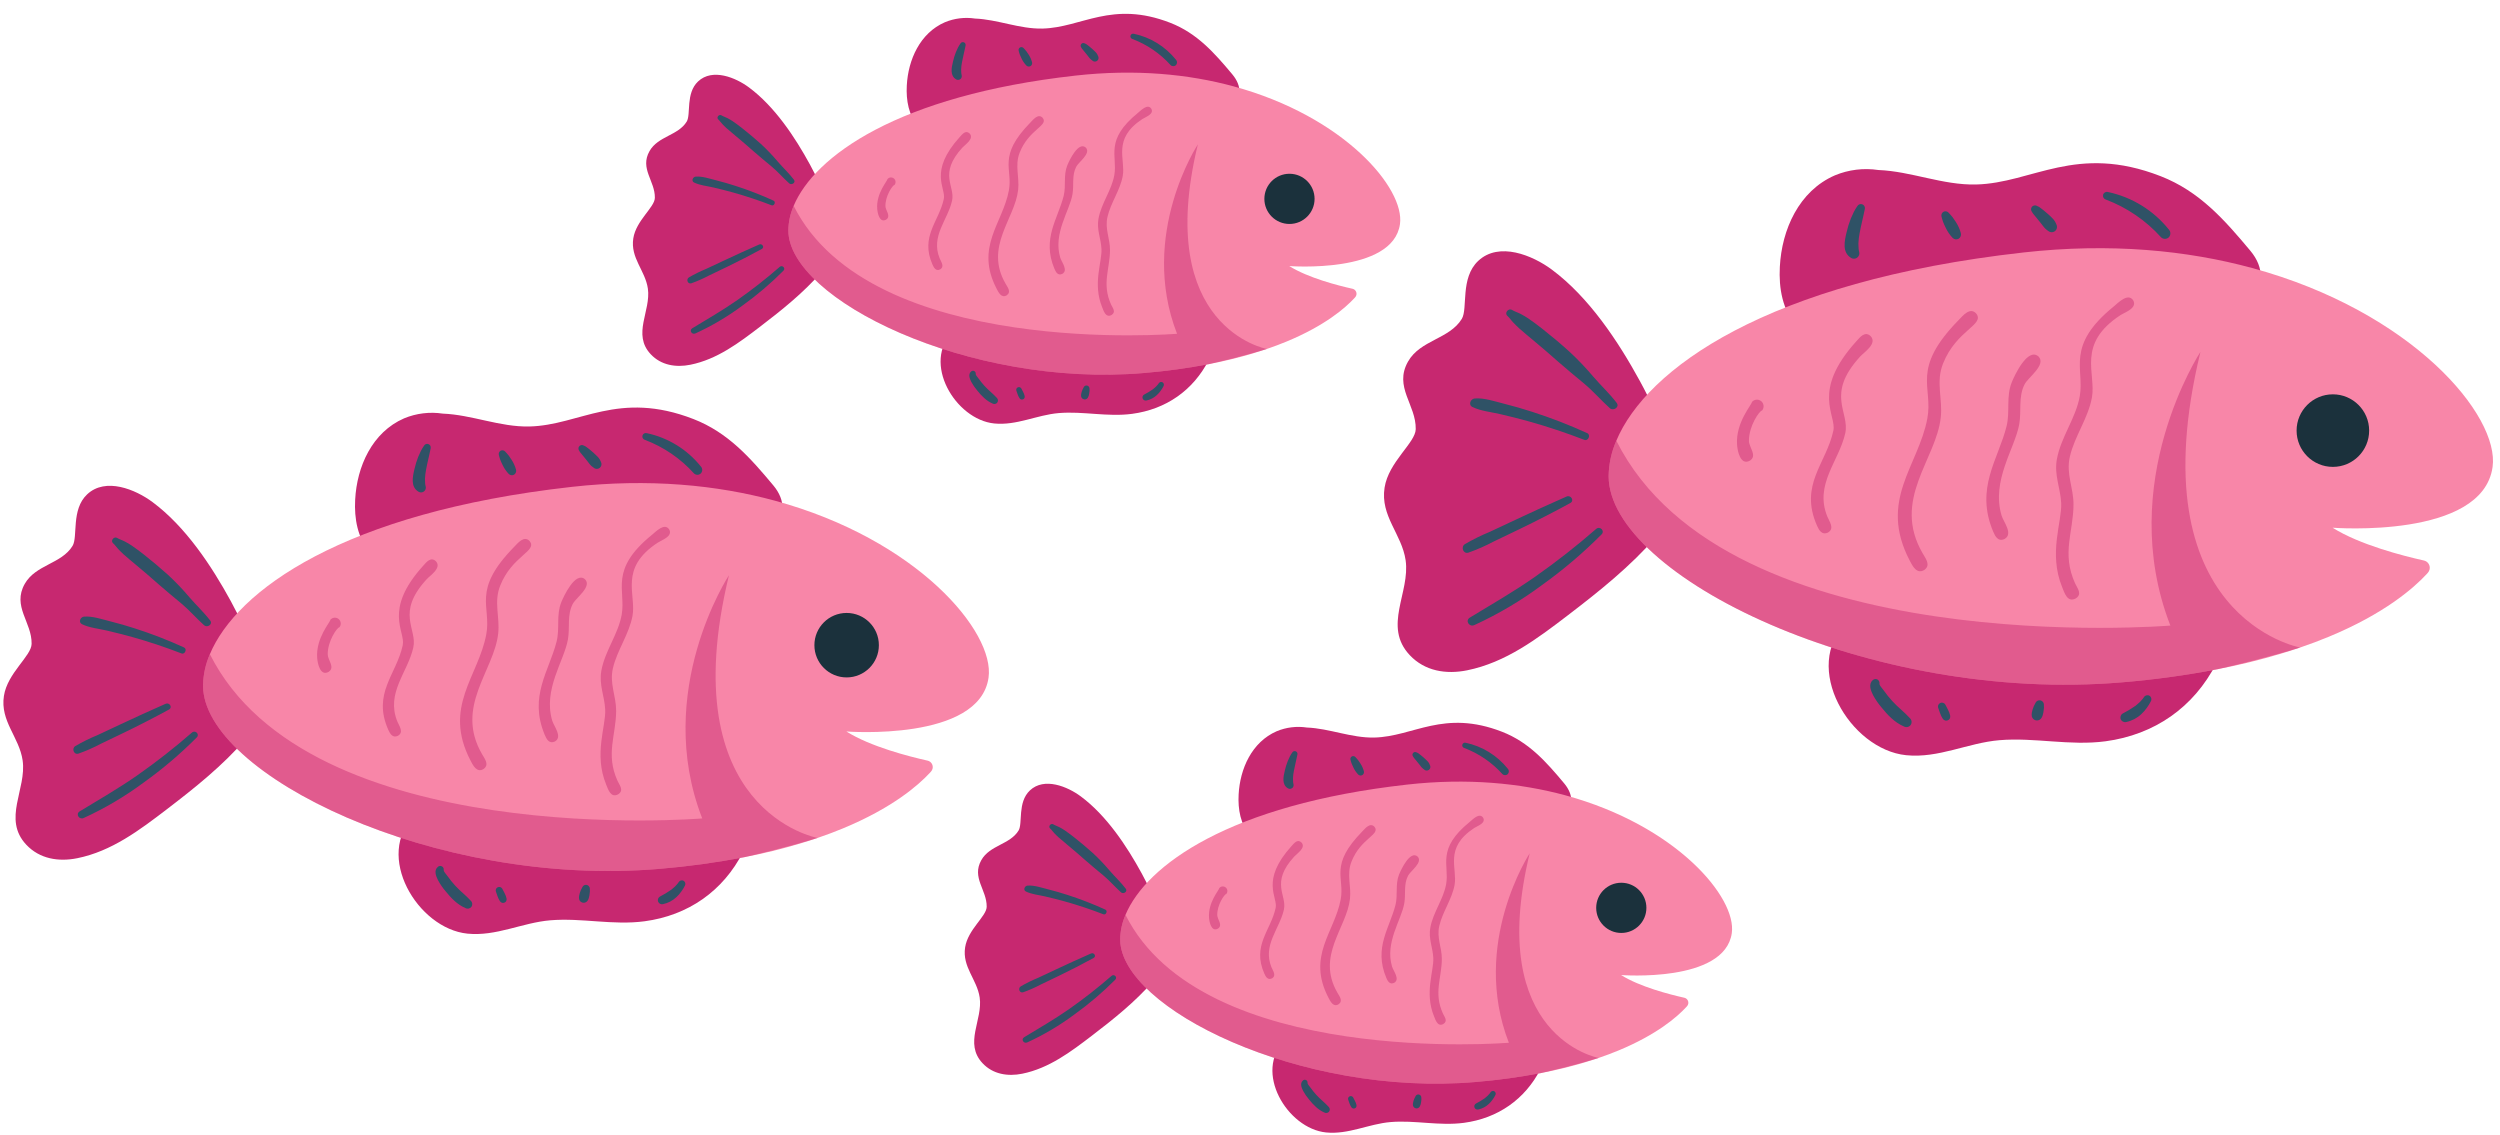
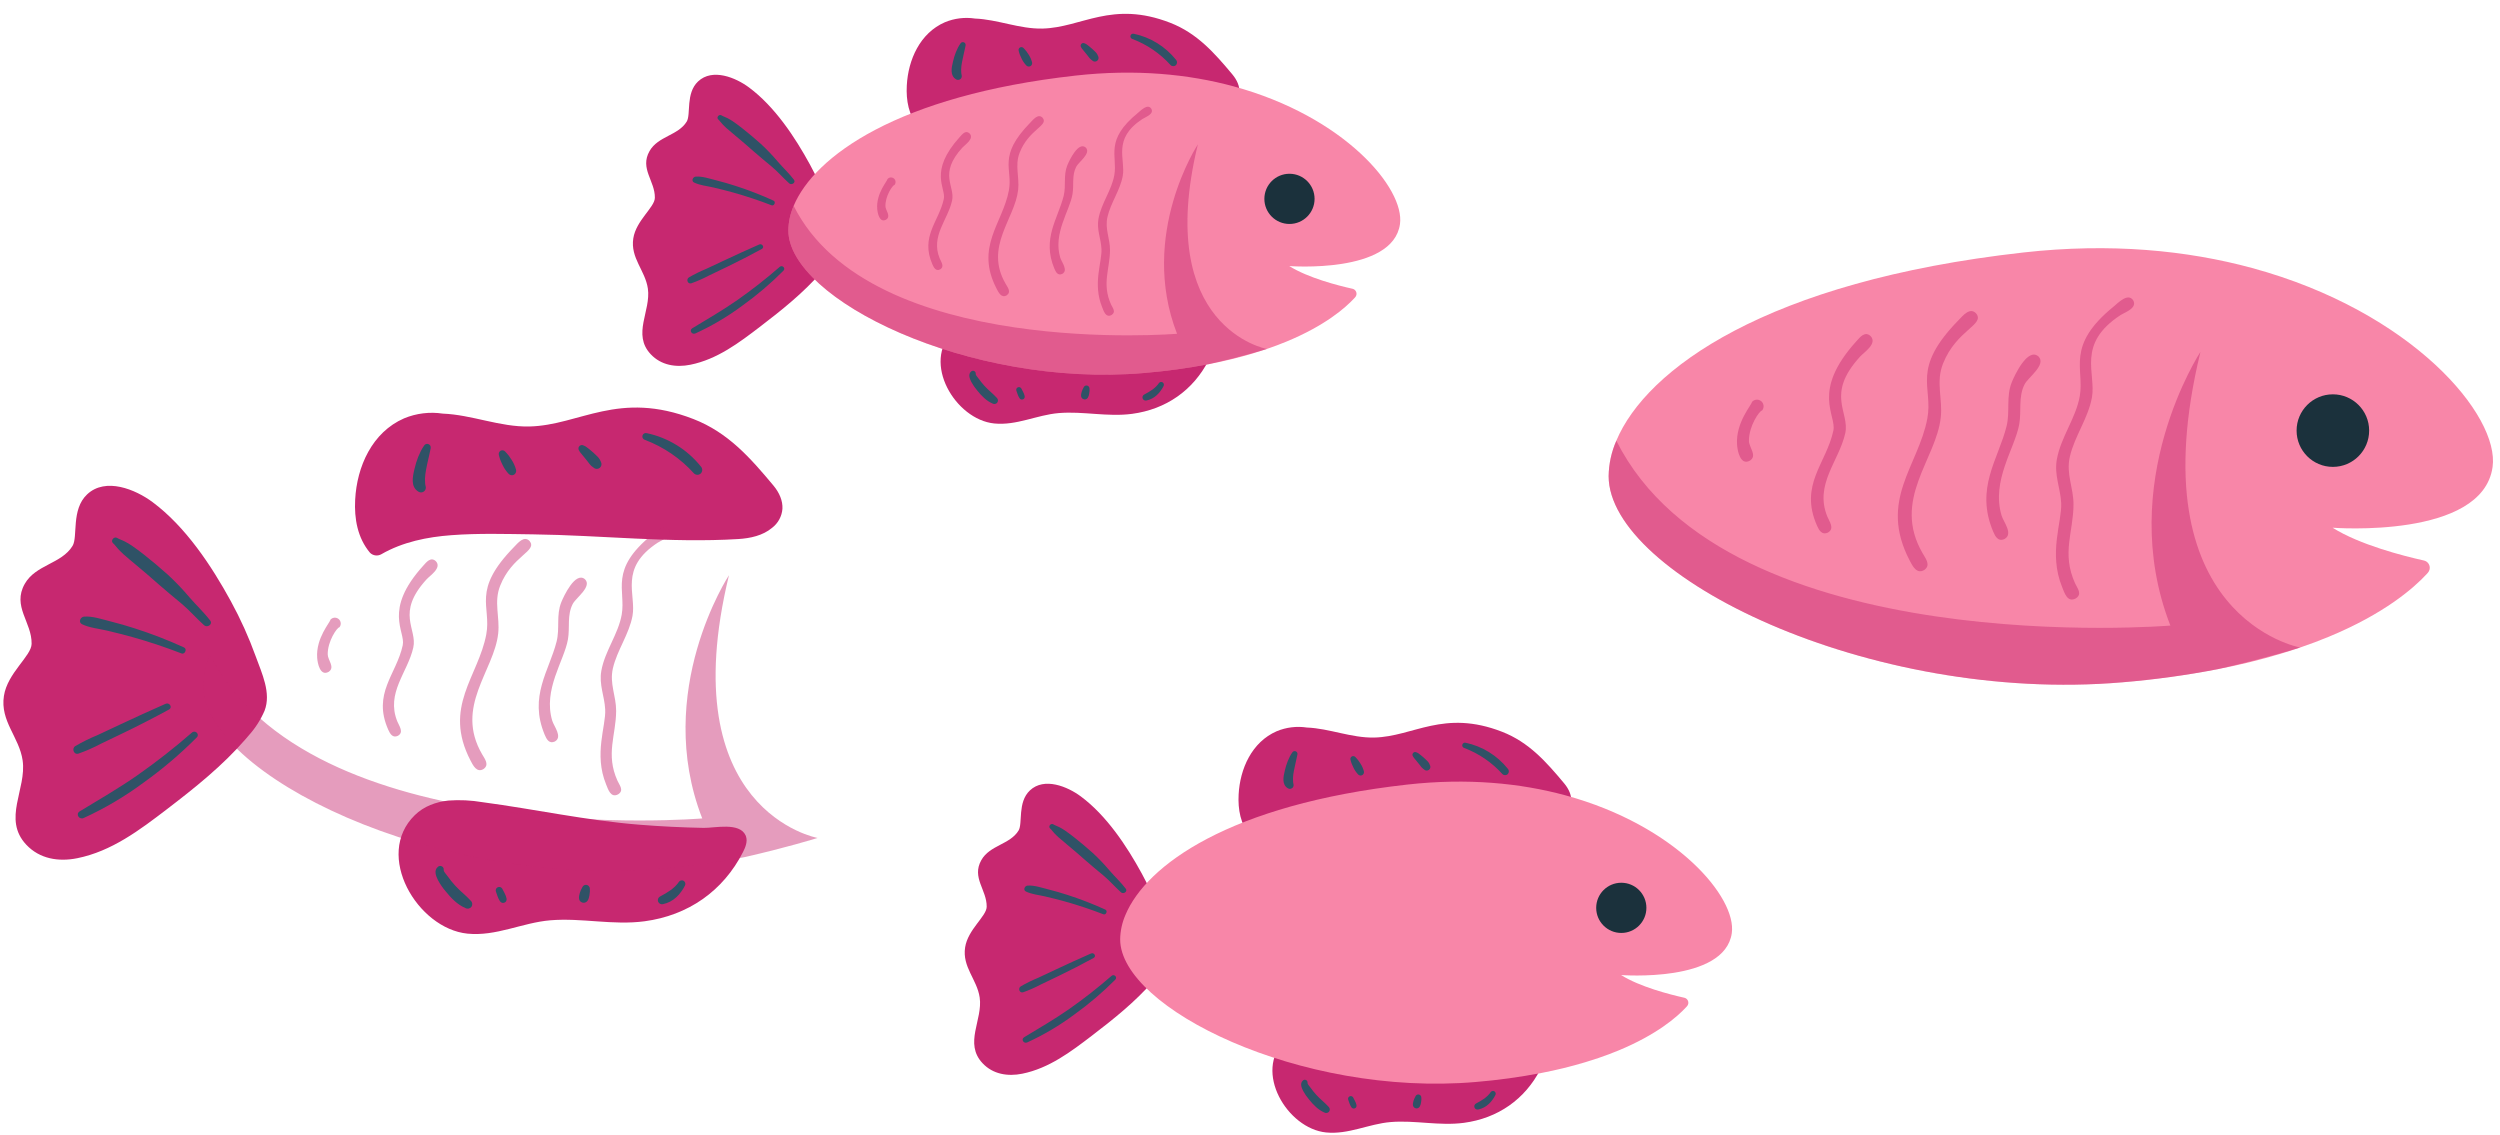
<svg xmlns="http://www.w3.org/2000/svg" fill="#000000" height="434.6" preserveAspectRatio="xMidYMid meet" version="1" viewBox="-1.3 -5.3 957.5 434.6" width="957.5" zoomAndPan="magnify">
  <g>
    <g id="change1_5">
      <path d="M298.37,189.593c-0.228,2.875-1.668,5.517-3.96,7.267c-3.551,2.98-8.348,4.015-12.975,4.298 c-25.932,1.587-52.532-1.466-78.561-1.8c-10.401-0.133-20.875-0.471-31.264,0.314 c-9.314,0.689-18.676,2.585-26.855,7.296c-1.412,0.812-3.193,0.58-4.349-0.568 c-4.772-5.702-6.064-13.047-5.678-20.307c0.652-12.697,6.487-25.84,18.749-31.168 c4.676-1.941,9.793-2.567,14.799-1.812c11.15,0.435,21.95,5.195,33.197,4.929 c19.256-0.447,34.079-14.025,62.842-2.839c13.238,5.148,21.742,14.845,30.583,25.424 C297.223,183.407,298.545,186.546,298.37,189.593z M283.282,321.019c-7.647,15.028-21.105,24.306-37.715,26.529 c-12.117,1.619-24.076-1.377-36.096-0.374c-10.764,0.906-20.73,6.221-31.735,5.11 c-19.123-1.921-35.879-30.068-20.15-45.398c3.503-3.419,8.058-5.038,12.854-5.581 c4.354-0.317,8.731-0.106,13.035,0.628c20.15,2.682,39.877,7.031,60.197,8.637 c8.167,0.652,16.349,1.055,24.547,1.208c4.216,0.072,13.687-2.247,16.043,2.863c0.06,0.157,0.121,0.302,0.169,0.459 C285.058,317.02,284.224,319.182,283.282,321.019z M92.746,277.803c0.415-0.479,0.827-0.962,1.234-1.449 c2.519-2.797,4.562-5.988,6.047-9.446c2.615-6.781-1.029-14.291-3.381-20.8c-2.632-7.278-5.816-14.344-9.526-21.136 c-7.452-13.651-17.374-28.58-29.974-37.95c-6.553-4.874-18.008-9.635-25.079-2.972 c-6.207,5.849-3.453,16.247-5.585,19.739c-4.202,6.883-14.126,7.159-18.294,14.516 c-4.913,8.672,2.763,14.678,2.62,23.001c-0.08,4.659-9.241,11.107-10.608,19.923 c-1.503,9.695,5.873,15.781,7.167,24.697c1.598,11.007-7.836,22.462,1.402,32.301 c5.127,5.461,12.397,6.601,19.495,5.173c13.197-2.655,23.962-10.816,34.398-18.797 C73.332,296.443,83.922,287.983,92.746,277.803z" fill="#c72870" />
    </g>
    <g id="change2_3">
-       <path d="M377.316,254.226c-3.479,24.596-54.447,20.633-54.447,20.633 c9.23,5.811,24.04,9.592,31.095,11.162c1.365,0.306,2.224,1.66,1.919,3.026c-0.095,0.425-0.298,0.819-0.59,1.142 c-0.133,0.145-0.278,0.302-0.423,0.471c-4.482,4.832-14.412,13.494-33.39,21.346 c-2.984,1.232-6.197,2.452-9.652,3.624c0,0-0.036,0.012-0.097,0.036c-2.09,0.713-4.272,1.409-6.548,2.09 c-7.015,2.099-14.132,3.845-21.322,5.231c-10.755,2.083-21.615,3.579-32.533,4.482 c-86.29,7.381-174.84-36.398-174.864-70.163c0.059-4.154,0.951-8.253,2.622-12.056v-0.012 c10.172-24.27,50.955-54.241,138.563-64.062c29.645-3.322,55.739-0.713,77.798,5.279 C349.978,201.265,379.805,236.709,377.316,254.226z" fill="#f886a8" />
-     </g>
+       </g>
    <g id="change3_3">
-       <circle cx="322.962" cy="241.805" fill="#1b313c" r="12.347" />
-     </g>
+       </g>
    <g id="change4_3">
      <path d="M79.224,232.395c-2.405-3.173-5.321-5.854-7.908-8.862c-2.585-3.07-5.359-5.976-8.306-8.7 c-2.979-2.692-6.062-5.256-9.21-7.748c-1.521-1.204-3.08-2.348-4.675-3.452c-0.829-0.552-1.687-1.058-2.571-1.518 c-0.948-0.516-2.067-0.819-2.972-1.379c-1.225-0.758-2.696,1.059-1.567,2.031c0.741,0.638,1.281,1.534,1.973,2.234 c0.7,0.707,1.379,1.432,2.125,2.09c1.429,1.262,2.895,2.486,4.366,3.7c3.021,2.493,5.981,5.064,8.916,7.657 c2.875,2.541,5.866,4.96,8.808,7.424c3.078,2.578,5.7,5.645,8.693,8.319 C78.072,235.24,80.297,233.81,79.224,232.395z M69.18,242.671c-6.088-2.778-12.332-5.199-18.701-7.252 c-3.172-1.018-6.369-1.96-9.603-2.763c-3.135-0.777-6.731-2.048-9.988-1.79c-1.4,0.111-2.296,2.168-0.786,2.902 c2.894,1.407,6.386,1.7,9.5,2.434c3.242,0.763,6.477,1.566,9.685,2.463c6.397,1.788,12.73,3.903,18.924,6.3 C69.528,245.474,70.475,243.259,69.18,242.671z M62.145,264.246c-5.845,2.565-11.653,5.209-17.422,7.934 c-2.88,1.36-5.764,2.712-8.652,4.056c-2.944,1.208-5.801,2.619-8.55,4.222c-1.447,0.94-0.563,3.42,1.214,2.881 c2.953-1.044,5.825-2.306,8.591-3.777c2.963-1.412,5.921-2.832,8.876-4.261c5.821-2.814,11.564-5.766,17.229-8.855 C64.903,265.643,63.61,263.604,62.145,264.246z M72.219,275.265c-6.626,5.781-13.553,11.207-20.752,16.257 c-7.181,5.031-14.761,9.382-22.245,13.932c-1.671,1.016-0.212,3.304,1.496,2.559 c8.136-3.723,15.86-8.289,23.044-13.624c7.24-5.181,14.035-10.957,20.313-17.269 C75.277,275.909,73.48,274.164,72.219,275.265z M267.127,173.367c-5.236-6.537-12.579-11.055-20.775-12.781 c-0.716-0.169-1.433,0.275-1.602,0.991c-0.16,0.678,0.23,1.366,0.895,1.576c7.218,2.718,13.678,7.127,18.84,12.858 c0.734,0.72,1.909,0.72,2.643,0C267.833,175.27,267.833,174.106,267.127,173.367z M229.011,172.029 c-0.154-0.461-0.351-0.906-0.588-1.33c-0.249-0.424-0.554-0.813-0.906-1.156c-0.495-0.522-1.016-1.019-1.562-1.487 c-0.527-0.466-1.064-0.92-1.611-1.363c-0.368-0.298-0.738-0.594-1.133-0.855 c-0.136-0.089-0.27-0.183-0.412-0.259c-0.105-0.052-0.213-0.097-0.325-0.133c-0.075-0.036-0.15-0.079-0.221-0.116 c-0.638-0.374-1.459-0.16-1.834,0.479c-0.245,0.418-0.245,0.937,0,1.355c0.054,0.091,0.114,0.178,0.177,0.263 l-0.061-0.169c0.045,0.141,0.104,0.277,0.177,0.406c0.101,0.156,0.213,0.305,0.335,0.446 c0.089,0.114,0.083,0.104,0.051,0.062c0.301,0.392,0.617,0.765,0.937,1.14c0.521,0.61,1.026,1.232,1.516,1.866 c0.266,0.353,0.527,0.71,0.808,1.051c0.141,0.171,0.281,0.343,0.42,0.516c0.247,0.285,0.529,0.539,0.838,0.755 c-0.138-0.107-0.277-0.213-0.415-0.321c0.369,0.32,0.761,0.611,1.174,0.871c0.866,0.492,1.966,0.188,2.458-0.677 c0.232-0.409,0.295-0.893,0.176-1.348V172.029z M196.35,174.631c-0.357-1.357-0.933-2.646-1.704-3.818 c-0.335-0.551-0.698-1.085-1.089-1.598c-0.239-0.325-0.499-0.633-0.78-0.922c-0.233-0.233-0.451-0.483-0.675-0.726 c-0.454-0.448-1.151-0.538-1.704-0.22c-0.54,0.33-0.802,0.974-0.646,1.588c0.17,0.603,0.3,1.215,0.526,1.798 c0.274,0.712,0.585,1.408,0.932,2.087c0.596,1.263,1.394,2.421,2.363,3.426c0.538,0.525,1.359,0.631,2.013,0.26 C196.22,176.112,196.528,175.356,196.35,174.631z M161.149,165.347c-0.462,0.651-0.876,1.335-1.24,2.046 c-0.366,0.74-0.712,1.489-1.023,2.253c-0.592,1.503-1.07,3.048-1.429,4.623c-0.714,2.989-1.624,6.949,1.606,8.802 c0.891,0.491,2.011,0.167,2.502-0.724c0.224-0.406,0.286-0.882,0.174-1.333c-0.122-0.424-0.194-0.862-0.213-1.303 c-0.047-0.532-0.066-1.067-0.058-1.601c0.048-1.177,0.186-2.349,0.414-3.505c0.238-1.358,0.558-2.699,0.855-4.045 c0.143-0.648,0.28-1.297,0.441-1.942c0.185-0.742,0.317-1.474,0.473-2.217c0.179-0.738-0.274-1.482-1.012-1.661 C162.064,164.601,161.463,164.845,161.149,165.347z M260.533,332.037c-0.655-0.362-1.479-0.146-1.872,0.491 c-0.113,0.163-0.229,0.324-0.347,0.483l-0.023,0.032l-0.044,0.052c-0.062,0.075-0.124,0.151-0.187,0.226 c-0.265,0.315-0.543,0.622-0.838,0.909c-0.282,0.274-0.594,0.526-0.894,0.781c-0.146,0.135-0.3,0.261-0.462,0.376 c0.437-0.282-0.114,0.106-0.255,0.2c0.035-0.027,0.056-0.045-0.004,0c-1.341,0.931-2.741,1.774-4.192,2.521 c-0.676,0.403-0.952,1.243-0.645,1.968c0.313,0.718,1.1,1.104,1.859,0.912c1.93-0.404,3.71-1.337,5.142-2.693 c0.715-0.649,1.351-1.38,1.897-2.176c0.513-0.697,0.966-1.436,1.355-2.209 C261.39,333.255,261.173,332.428,260.533,332.037z M224.605,335.085c0-0.824-0.667-1.491-1.491-1.492 c-0.53-0-1.021,0.281-1.288,0.739c-0.247,0.412-0.466,0.84-0.655,1.282c-0.133,0.342-0.27,0.686-0.388,1.034 c-0.113,0.324-0.197,0.657-0.249,0.996c-0.114,0.466-0.126,0.952-0.034,1.423 c0.224,0.966,1.188,1.569,2.155,1.345c0.026-0.006,0.052-0.013,0.078-0.02l0.431-0.182 c0.268-0.157,0.491-0.38,0.648-0.648c0.177-0.28,0.312-0.584,0.4-0.904c0.107-0.326,0.185-0.661,0.233-1.001 c0.076-0.492,0.145-1.005,0.183-1.503C224.64,335.798,224.632,335.441,224.605,335.085z M179.082,339.759 c-0.96-1.02-1.933-1.988-2.987-2.91c-1.087-0.941-2.121-1.942-3.096-2.999c-0.472-0.516-0.928-1.046-1.368-1.59 c-0.093-0.114-0.184-0.229-0.276-0.345l-0.089-0.112c-0.003-0.006-0.017-0.025-0.062-0.084 c-0.223-0.295-0.438-0.595-0.662-0.889c-0.479-0.627-0.974-1.245-1.446-1.877c0.112,0.149-0.124-0.181-0.147-0.216 c-0.099-0.14-0.185-0.289-0.257-0.445c0.023,0.057-0.019-0.463-0.067-0.266c0.176-0.725-0.269-1.456-0.994-1.633 c-0.444-0.108-0.913,0.016-1.246,0.329c-1.6,1.351-0.703,3.55,0.065,5.093c0.822,1.518,1.803,2.944,2.927,4.254 c2.088,2.601,4.482,5.102,7.591,6.431c0.76,0.42,1.712,0.23,2.252-0.45 C179.746,341.358,179.688,340.384,179.082,339.759z M192.709,338.775c-0.174-0.716-0.438-1.407-0.786-2.057 c-0.269-0.57-0.566-1.12-0.87-1.673c-0.379-0.637-1.203-0.846-1.84-0.466c-0.515,0.307-0.765,0.919-0.61,1.499 c0.193,0.599,0.389,1.192,0.618,1.779c0.231,0.7,0.551,1.368,0.951,1.987c0.189,0.307,0.484,0.534,0.829,0.638 c0.301,0.075,0.618,0.05,0.903-0.07c0.279-0.109,0.513-0.309,0.663-0.568 C192.741,339.515,192.791,339.136,192.709,338.775z" fill="#2f5266" />
    </g>
    <g id="change1_6">
      <path d="M311.828,315.631c0,0-0.036,0.012-0.097,0.036 c-1.111,0.338-11.694,3.624-27.87,7.321c-10.755,2.083-21.615,3.579-32.533,4.482 c-86.29,7.381-174.84-36.398-174.864-70.163c0.059-4.154,0.951-8.253,2.622-12.056 c37.884,75.454,188.571,62.909,188.571,62.909c-18.957-48.722,10.241-93.156,10.241-93.156 C255.919,305.497,311.828,315.631,311.828,315.631z M230.829,295.104c0.793,1.939,1.758,5.281,4.56,3.858 c2.427-1.483,0.61-3.455-0.191-5.227c-4.607-10.185-0.564-17.428-0.514-26.714 c0.031-5.795-2.614-10.447-1.242-16.361c1.623-6.996,6.234-13.071,7.513-20.134 c1.488-8.215-5.337-18.183,9.695-28.01c1.526-0.998,5.852-2.379,4.344-5.06c-1.791-2.67-5.142,0.901-6.553,2.047 c-16.609,13.485-9.972,21.116-11.621,30.558c-1.316,7.536-6.458,13.944-7.809,21.558 c-0.942,5.306,1.198,9.621,1.479,14.785C230.839,272.818,226.071,283.475,230.829,295.104z M207.312,276.096 c0.712,1.703,1.71,3.618,3.898,2.6c3.068-1.731-0.354-5.807-1.002-7.968c-3.579-11.94,4.577-22.907,6.011-31.122 c0.811-4.646-0.402-9.262,1.85-13.615c1.207-2.334,7.497-6.644,4.672-9.445c-3.659-3.099-8.114,6.426-9.076,8.823 c-1.979,4.929-0.519,9.995-1.78,15.012C209.055,251.642,201.155,261.367,207.312,276.096z M178.925,286.021 c0.979,1.878,2.372,4.721,4.933,3.243c2.361-1.622,0.531-3.891-0.506-5.674 c-10.618-18.261,4.58-31.884,6.155-46.256c0.693-6.32-1.73-11.969,0.734-18.243 c4.556-11.604,14.436-13.288,11.301-17.169c-2.136-2.256-4.549,0.821-5.968,2.274 c-16.431,16.823-8.589,22.565-10.635,33.485C181.899,253.905,168.206,265.451,178.925,286.021z M147.4,274.193 c0.696,1.575,1.704,3.26,3.687,2.327c2.415-1.377,0.471-3.795-0.235-5.555c-4.371-10.898,3.983-18.682,6.139-28.236 c1.63-7.225-6.825-13.118,5.075-26.128c1.409-1.54,5.942-4.395,3.571-6.96c-1.944-1.797-3.563,0.317-4.836,1.723 c-15.516,17.136-6.707,25.116-7.848,30.447C150.543,253.063,141.23,260.233,147.4,274.193z M120.177,246.653 c0.148,2.098,1.136,7.173,4.392,5.367c2.569-1.701-0.314-4.479-0.35-6.646c-0.084-5.076,3.573-10.347,4.481-10.431 c0.785-0.965,0.639-2.383-0.325-3.168c-0.949-0.772-2.34-0.645-3.134,0.285 C125.224,232.993,119.638,239.016,120.177,246.653z" fill="#c72870" opacity="0.46" />
    </g>
  </g>
  <g>
    <g id="change1_3">
      <path d="M473.42,30.21c-0.177,2.238-1.298,4.296-3.083,5.658c-2.765,2.32-6.5,3.126-10.103,3.346 c-20.192,1.236-40.904-1.142-61.171-1.402c-8.099-0.104-16.254-0.367-24.344,0.245 c-7.252,0.536-14.542,2.013-20.91,5.681c-1.099,0.632-2.486,0.452-3.386-0.442 c-3.716-4.44-4.722-10.159-4.421-15.812c0.508-9.886,5.051-20.12,14.599-24.268 c3.641-1.511,7.625-1.999,11.523-1.411c8.682,0.339,17.091,4.045,25.849,3.838 c14.994-0.348,26.535-10.921,48.932-2.211c10.307,4.009,16.929,11.559,23.813,19.796 C472.526,25.394,473.556,27.838,473.42,30.21z M461.671,132.545c-5.954,11.702-16.433,18.926-29.367,20.657 c-9.435,1.26-18.747-1.072-28.106-0.292c-8.381,0.706-16.141,4.844-24.711,3.979 c-14.89-1.496-27.937-23.413-15.69-35.349c2.728-2.662,6.274-3.922,10.008-4.346 c3.39-0.246,6.798-0.082,10.149,0.489c15.69,2.088,31.05,5.474,46.872,6.726 c6.359,0.508,12.73,0.822,19.114,0.941c3.283,0.057,10.657-1.75,12.492,2.229 c0.047,0.122,0.094,0.235,0.132,0.357C463.054,129.431,462.405,131.115,461.671,132.545z M313.31,98.895 c0.323-0.373,0.644-0.749,0.961-1.128c1.962-2.178,3.552-4.662,4.709-7.355 c2.036-5.28-0.801-11.128-2.633-16.196c-2.049-5.667-4.529-11.169-7.417-16.458 c-5.802-10.629-13.528-22.254-23.339-29.55c-5.103-3.795-14.022-7.502-19.527-2.314 c-4.833,4.554-2.689,12.651-4.348,15.37c-3.272,5.359-10.999,5.574-14.244,11.303 c-3.825,6.752,2.151,11.429,2.04,17.91c-0.062,3.628-7.195,8.648-8.26,15.513 c-1.171,7.549,4.573,12.287,5.581,19.23c1.245,8.571-6.101,17.49,1.092,25.151 c3.992,4.252,9.653,5.14,15.18,4.028c10.276-2.067,18.658-8.422,26.784-14.636 C298.194,113.409,306.44,106.822,313.31,98.895z" fill="#c72870" />
    </g>
    <g id="change2_2">
      <path d="M534.891,80.537c-2.709,19.151-42.395,16.066-42.395,16.066 c7.187,4.524,18.719,7.469,24.212,8.691c1.063,0.238,1.732,1.293,1.494,2.356c-0.074,0.331-0.232,0.637-0.459,0.889 c-0.103,0.113-0.216,0.235-0.329,0.367c-3.49,3.763-11.222,10.507-25.999,16.621 c-2.323,0.959-4.825,1.909-7.516,2.822c0,0-0.028,0.009-0.075,0.028c-1.627,0.555-3.327,1.097-5.098,1.627 c-5.463,1.634-11.004,2.994-16.602,4.073c-8.374,1.622-16.831,2.787-25.331,3.49 c-67.19,5.747-136.139-28.341-136.158-54.633c0.046-3.234,0.74-6.426,2.041-9.388v-0.009 c7.92-18.898,39.676-42.235,107.892-49.882c23.083-2.587,43.401-0.555,60.577,4.111 C513.604,39.299,536.828,66.897,534.891,80.537z" fill="#f886a8" />
    </g>
    <g id="change3_2">
      <circle cx="492.568" cy="70.865" fill="#1b313c" r="9.614" />
    </g>
    <g id="change4_2">
      <path d="M302.782,63.538c-1.872-2.471-4.143-4.558-6.157-6.9c-2.013-2.391-4.173-4.653-6.467-6.774 c-2.319-2.096-4.721-4.093-7.171-6.033c-1.184-0.938-2.398-1.829-3.64-2.688 c-0.646-0.43-1.314-0.824-2.002-1.182c-0.739-0.402-1.609-0.638-2.314-1.074 c-0.954-0.59-2.099,0.824-1.22,1.581c0.577,0.497,0.997,1.195,1.536,1.74c0.545,0.55,1.074,1.115,1.654,1.627 c1.113,0.983,2.254,1.936,3.399,2.881c2.352,1.941,4.657,3.943,6.943,5.962c2.239,1.978,4.568,3.862,6.859,5.781 c2.397,2.007,4.438,4.395,6.769,6.477C301.884,65.754,303.617,64.64,302.782,63.538z M294.961,71.54 c-4.74-2.163-9.602-4.048-14.561-5.646c-2.47-0.793-4.959-1.526-7.477-2.151 c-2.441-0.605-5.241-1.595-7.777-1.394c-1.09,0.086-1.787,1.688-0.612,2.26c2.253,1.096,4.973,1.324,7.397,1.895 c2.525,0.594,5.043,1.219,7.541,1.918c4.981,1.392,9.912,3.039,14.735,4.905 C295.231,73.722,295.969,71.997,294.961,71.54z M289.483,88.339c-4.551,1.997-9.073,4.056-13.566,6.178 c-2.243,1.059-4.488,2.112-6.737,3.158c-2.293,0.94-4.517,2.039-6.657,3.288 c-1.127,0.732-0.438,2.663,0.946,2.243c2.3-0.813,4.535-1.796,6.689-2.941c2.307-1.099,4.611-2.205,6.912-3.318 c4.532-2.191,9.004-4.49,13.415-6.895C291.63,89.427,290.624,87.839,289.483,88.339z M297.327,96.918 c-5.16,4.501-10.553,8.726-16.158,12.659c-5.591,3.917-11.494,7.305-17.321,10.848 c-1.301,0.791-0.165,2.573,1.165,1.993c6.335-2.899,12.349-6.454,17.943-10.608 c5.638-4.034,10.928-8.532,15.816-13.447C299.708,97.42,298.309,96.061,297.327,96.918z M449.092,17.576 c-4.077-5.09-9.795-8.608-16.176-9.952c-0.557-0.132-1.116,0.214-1.248,0.771 c-0.125,0.528,0.179,1.063,0.697,1.227c5.62,2.116,10.65,5.55,14.67,10.012c0.572,0.56,1.486,0.56,2.058,0 C449.642,19.058,449.642,18.151,449.092,17.576z M419.413,16.534c-0.12-0.359-0.273-0.706-0.458-1.036 c-0.194-0.33-0.431-0.633-0.705-0.9c-0.385-0.407-0.791-0.793-1.216-1.158c-0.411-0.363-0.829-0.717-1.255-1.061 c-0.287-0.232-0.574-0.462-0.882-0.666c-0.106-0.07-0.21-0.142-0.321-0.202 c-0.082-0.041-0.166-0.075-0.253-0.103c-0.058-0.028-0.117-0.061-0.172-0.09 c-0.497-0.291-1.136-0.124-1.428,0.373c-0.191,0.326-0.191,0.729,0,1.055c0.042,0.07,0.088,0.139,0.138,0.205 l-0.048-0.131c0.035,0.11,0.081,0.216,0.138,0.316c0.079,0.122,0.166,0.238,0.261,0.347 c0.07,0.089,0.064,0.081,0.04,0.049c0.235,0.305,0.48,0.596,0.73,0.888c0.405,0.475,0.799,0.959,1.18,1.453 c0.207,0.275,0.41,0.553,0.629,0.819c0.11,0.133,0.219,0.267,0.327,0.402c0.193,0.222,0.412,0.419,0.653,0.588 c-0.108-0.083-0.215-0.166-0.323-0.25c0.287,0.249,0.593,0.475,0.914,0.678 c0.674,0.383,1.531,0.147,1.914-0.527C419.456,17.265,419.505,16.889,419.413,16.534L419.413,16.534z M393.981,18.56c-0.278-1.056-0.726-2.061-1.327-2.973c-0.261-0.429-0.544-0.845-0.848-1.244 c-0.186-0.253-0.389-0.493-0.607-0.718c-0.181-0.182-0.351-0.376-0.525-0.565 c-0.354-0.349-0.896-0.419-1.327-0.171c-0.421,0.257-0.625,0.759-0.503,1.237 c0.132,0.47,0.234,0.946,0.41,1.4c0.213,0.554,0.456,1.097,0.726,1.625c0.464,0.984,1.085,1.885,1.84,2.668 c0.419,0.409,1.058,0.491,1.567,0.202C393.88,19.714,394.12,19.125,393.981,18.56z M366.572,11.331 c-0.36,0.507-0.682,1.04-0.966,1.593c-0.285,0.576-0.555,1.159-0.797,1.754 c-0.461,1.17-0.833,2.374-1.112,3.6c-0.556,2.327-1.265,5.411,1.25,6.854c0.694,0.382,1.566,0.13,1.948-0.564 c0.174-0.317,0.223-0.687,0.136-1.038c-0.095-0.33-0.151-0.671-0.166-1.015c-0.036-0.415-0.051-0.831-0.045-1.247 c0.037-0.917,0.145-1.829,0.322-2.729c0.185-1.057,0.435-2.102,0.666-3.15c0.111-0.505,0.218-1.01,0.343-1.512 c0.144-0.577,0.247-1.148,0.369-1.726c0.14-0.575-0.213-1.154-0.788-1.293 C367.284,10.751,366.817,10.941,366.572,11.331z M443.957,141.124c-0.51-0.282-1.152-0.114-1.458,0.382 c-0.088,0.127-0.178,0.252-0.27,0.376l-0.018,0.025l-0.034,0.041c-0.049,0.059-0.096,0.118-0.145,0.176 c-0.207,0.245-0.423,0.484-0.653,0.708c-0.219,0.213-0.462,0.41-0.696,0.608 c-0.114,0.105-0.234,0.203-0.359,0.293c0.34-0.22-0.089,0.083-0.198,0.156c0.027-0.021,0.044-0.035-0.003,0 c-1.044,0.725-2.134,1.381-3.264,1.963c-0.527,0.314-0.741,0.968-0.502,1.532c0.244,0.559,0.856,0.86,1.448,0.711 c1.503-0.315,2.889-1.041,4.004-2.097c0.556-0.506,1.052-1.074,1.477-1.694c0.399-0.543,0.752-1.118,1.055-1.72 C444.625,142.073,444.456,141.429,443.957,141.124z M415.982,143.498c0-0.641-0.519-1.161-1.161-1.161 c-0.413-0-0.795,0.219-1.003,0.575c-0.193,0.321-0.363,0.654-0.51,0.998 c-0.103,0.267-0.21,0.534-0.302,0.805c-0.088,0.252-0.153,0.512-0.194,0.776c-0.089,0.363-0.098,0.741-0.027,1.108 c0.174,0.752,0.925,1.221,1.678,1.047c0.02-0.005,0.041-0.01,0.061-0.015l0.336-0.142 c0.209-0.122,0.382-0.296,0.504-0.505c0.138-0.218,0.243-0.455,0.311-0.704c0.083-0.254,0.144-0.515,0.182-0.779 c0.06-0.383,0.113-0.782,0.143-1.171C416.01,144.053,416.003,143.775,415.982,143.498z M380.536,147.137 c-0.748-0.794-1.505-1.548-2.326-2.266c-0.847-0.733-1.651-1.512-2.411-2.336 c-0.367-0.402-0.722-0.815-1.065-1.238c-0.072-0.089-0.144-0.178-0.215-0.268l-0.069-0.087 c-0.003-0.004-0.013-0.019-0.048-0.066c-0.173-0.23-0.341-0.464-0.516-0.692 c-0.373-0.488-0.758-0.969-1.126-1.461c0.087,0.116-0.097-0.141-0.115-0.168c-0.077-0.109-0.144-0.225-0.2-0.347 c0.018,0.044-0.015-0.36-0.052-0.207c0.137-0.565-0.209-1.134-0.774-1.272c-0.346-0.084-0.711,0.012-0.97,0.256 c-1.246,1.052-0.547,2.764,0.05,3.966c0.64,1.182,1.404,2.292,2.279,3.312c1.626,2.025,3.49,3.973,5.91,5.008 c0.592,0.327,1.333,0.179,1.754-0.35C381.053,148.382,381.008,147.623,380.536,147.137z M391.146,146.37 c-0.135-0.558-0.341-1.096-0.612-1.601c-0.21-0.444-0.441-0.872-0.677-1.302 c-0.295-0.496-0.937-0.658-1.433-0.363c-0.401,0.239-0.595,0.716-0.475,1.167c0.15,0.467,0.303,0.928,0.481,1.385 c0.18,0.545,0.429,1.065,0.741,1.547c0.147,0.239,0.377,0.416,0.646,0.496c0.234,0.058,0.481,0.039,0.703-0.054 c0.217-0.085,0.399-0.24,0.517-0.442C391.171,146.947,391.21,146.652,391.146,146.37z" fill="#2f5266" />
    </g>
    <g id="change1_4">
      <path d="M483.899,128.35c0,0-0.028,0.009-0.075,0.028 c-0.865,0.263-9.105,2.822-21.701,5.7c-8.374,1.622-16.831,2.787-25.331,3.49 c-67.19,5.747-136.139-28.341-136.158-54.633c0.046-3.234,0.74-6.426,2.041-9.388 c29.498,58.752,146.831,48.984,146.831,48.984c-14.761-37.937,7.974-72.535,7.974-72.535 C440.365,120.459,483.899,128.35,483.899,128.35z M420.828,112.366c0.618,1.51,1.369,4.112,3.551,3.004 c1.89-1.155,0.475-2.69-0.149-4.07c-3.588-7.931-0.439-13.57-0.4-20.801c0.024-4.513-2.035-8.134-0.967-12.74 c1.263-5.447,4.854-10.178,5.85-15.677c1.158-6.396-4.156-14.158,7.549-21.81 c1.189-0.777,4.557-1.853,3.383-3.94c-1.395-2.079-4.004,0.702-5.103,1.594c-12.933,10.5-7.765,16.442-9.049,23.794 c-1.024,5.868-5.028,10.857-6.081,16.787c-0.733,4.132,0.932,7.491,1.152,11.512 C420.837,95.014,417.124,103.311,420.828,112.366z M402.517,97.566c0.554,1.326,1.331,2.817,3.036,2.025 c2.389-1.348-0.276-4.521-0.78-6.204c-2.787-9.297,3.564-17.836,4.68-24.233 c0.631-3.617-0.313-7.212,1.44-10.601c0.94-1.817,5.838-5.173,3.638-7.355c-2.849-2.413-6.318,5.004-7.067,6.87 c-1.541,3.838-0.404,7.783-1.386,11.689C403.875,78.525,397.723,86.097,402.517,97.566z M380.414,105.294 c0.762,1.462,1.847,3.676,3.841,2.525c1.838-1.263,0.413-3.03-0.394-4.418 c-8.268-14.219,3.566-24.826,4.793-36.017c0.539-4.921-1.347-9.319,0.572-14.205 c3.547-9.035,11.241-10.347,8.799-13.368c-1.663-1.756-3.542,0.639-4.647,1.771 c-12.794,13.099-6.688,17.57-8.281,26.073C382.729,80.287,372.067,89.277,380.414,105.294z M355.866,96.084 c0.542,1.226,1.327,2.538,2.871,1.812c1.881-1.073,0.367-2.955-0.183-4.325 c-3.404-8.485,3.101-14.547,4.78-21.986c1.269-5.626-5.314-10.214,3.951-20.344 c1.097-1.199,4.627-3.422,2.78-5.419c-1.514-1.399-2.774,0.247-3.765,1.341 c-12.082,13.343-5.222,19.556-6.111,23.707C358.314,79.631,351.062,85.214,355.866,96.084z M334.67,74.64 c0.115,1.634,0.884,5.585,3.42,4.179c2-1.325-0.245-3.487-0.273-5.175c-0.065-3.953,2.782-8.056,3.489-8.122 c0.611-0.751,0.498-1.855-0.253-2.466c-0.739-0.601-1.822-0.503-2.44,0.222 C338.599,64.003,334.25,68.694,334.67,74.64z" fill="#c72870" opacity="0.46" />
    </g>
  </g>
  <g>
    <g id="change1_1">
      <path d="M600.509,301.75c-0.177,2.238-1.298,4.296-3.083,5.658 c-2.765,2.32-6.5,3.126-10.102,3.346c-20.192,1.236-40.904-1.142-61.171-1.402 c-8.099-0.103-16.254-0.367-24.344,0.245c-7.252,0.536-14.542,2.013-20.91,5.681 c-1.099,0.632-2.486,0.451-3.386-0.442c-3.716-4.44-4.722-10.159-4.421-15.812 c0.508-9.886,5.051-20.12,14.599-24.268c3.641-1.511,7.625-1.999,11.523-1.411 c8.682,0.339,17.091,4.045,25.849,3.838c14.994-0.348,26.535-10.921,48.932-2.211 c10.307,4.009,16.929,11.559,23.813,19.796C599.615,296.935,600.645,299.378,600.509,301.75z M588.76,404.085 c-5.954,11.702-16.433,18.926-29.367,20.657c-9.435,1.26-18.747-1.072-28.106-0.292 c-8.381,0.706-16.141,4.844-24.711,3.979c-14.89-1.496-27.937-23.413-15.69-35.349 c2.728-2.662,6.274-3.922,10.008-4.346c3.39-0.246,6.798-0.082,10.149,0.489 c15.69,2.088,31.05,5.474,46.872,6.726c6.359,0.508,12.73,0.822,19.114,0.941 c3.283,0.057,10.657-1.75,12.492,2.229c0.047,0.122,0.094,0.235,0.132,0.357 C590.143,400.972,589.494,402.655,588.76,404.085z M440.399,370.435c0.323-0.373,0.644-0.749,0.961-1.128 c1.962-2.178,3.552-4.662,4.709-7.355c2.036-5.28-0.801-11.128-2.633-16.196 c-2.049-5.667-4.529-11.169-7.417-16.458c-5.802-10.629-13.528-22.254-23.339-29.55 c-5.103-3.795-14.022-7.502-19.527-2.314c-4.833,4.554-2.689,12.651-4.348,15.37 c-3.272,5.359-10.999,5.574-14.244,11.303c-3.825,6.752,2.151,11.429,2.04,17.91 c-0.062,3.628-7.195,8.648-8.26,15.513c-1.171,7.549,4.573,12.287,5.581,19.23 c1.245,8.571-6.101,17.49,1.092,25.151c3.992,4.252,9.653,5.14,15.18,4.028 c10.276-2.067,18.658-8.422,26.784-14.636C425.283,384.95,433.529,378.362,440.399,370.435z" fill="#c72870" />
    </g>
    <g id="change2_1">
      <path d="M661.98,352.077c-2.709,19.151-42.395,16.066-42.395,16.066 c7.187,4.524,18.719,7.469,24.212,8.691c1.063,0.238,1.732,1.293,1.494,2.356c-0.074,0.331-0.232,0.637-0.459,0.889 c-0.103,0.113-0.216,0.235-0.329,0.367c-3.49,3.763-11.222,10.507-25.999,16.621 c-2.323,0.959-4.826,1.909-7.516,2.822c0,0-0.028,0.009-0.075,0.028c-1.627,0.555-3.327,1.097-5.098,1.627 c-5.463,1.634-11.004,2.994-16.602,4.073c-8.374,1.622-16.831,2.787-25.331,3.49 c-67.19,5.747-136.139-28.341-136.158-54.633c0.046-3.234,0.74-6.426,2.041-9.388v-0.009 c7.92-18.898,39.676-42.235,107.892-49.882c23.083-2.587,43.401-0.555,60.577,4.111 C640.693,310.839,663.917,338.438,661.98,352.077z" fill="#f886a8" />
    </g>
    <g id="change3_1">
      <circle cx="619.657" cy="342.406" fill="#1b313c" r="9.614" />
    </g>
    <g id="change4_1">
      <path d="M429.871,335.079c-1.872-2.471-4.143-4.558-6.157-6.9 c-2.013-2.391-4.173-4.653-6.467-6.774c-2.319-2.096-4.721-4.093-7.171-6.033 c-1.184-0.938-2.398-1.829-3.64-2.688c-0.646-0.429-1.314-0.824-2.002-1.182 c-0.739-0.402-1.609-0.637-2.314-1.074c-0.954-0.59-2.099,0.824-1.22,1.581 c0.577,0.497,0.997,1.195,1.536,1.74c0.545,0.55,1.074,1.115,1.654,1.627c1.113,0.983,2.254,1.936,3.399,2.881 c2.352,1.941,4.657,3.943,6.943,5.962c2.239,1.978,4.568,3.862,6.859,5.781c2.397,2.007,4.438,4.395,6.769,6.477 C428.973,337.294,430.706,336.181,429.871,335.079z M422.05,343.08c-4.74-2.163-9.602-4.048-14.561-5.646 c-2.47-0.793-4.959-1.526-7.477-2.151c-2.441-0.605-5.241-1.595-7.777-1.394c-1.09,0.086-1.788,1.688-0.612,2.26 c2.253,1.096,4.973,1.324,7.397,1.895c2.525,0.594,5.043,1.22,7.541,1.918c4.981,1.392,9.912,3.039,14.735,4.905 C422.32,345.262,423.058,343.538,422.05,343.08z M416.572,359.879c-4.551,1.997-9.073,4.056-13.566,6.178 c-2.243,1.059-4.488,2.112-6.737,3.158c-2.293,0.94-4.517,2.039-6.657,3.288 c-1.127,0.732-0.438,2.663,0.946,2.243c2.3-0.813,4.535-1.796,6.689-2.941c2.307-1.099,4.611-2.205,6.912-3.318 c4.532-2.191,9.004-4.49,13.415-6.895C418.719,360.967,417.713,359.379,416.572,359.879z M424.416,368.459 c-5.16,4.501-10.553,8.726-16.158,12.659c-5.591,3.917-11.494,7.305-17.321,10.848 c-1.301,0.791-0.165,2.573,1.165,1.993c6.335-2.899,12.349-6.454,17.943-10.608 c5.638-4.034,10.928-8.532,15.816-13.447C426.797,368.961,425.398,367.602,424.416,368.459z M576.181,289.116 c-4.077-5.09-9.795-8.608-16.176-9.952c-0.557-0.132-1.116,0.214-1.248,0.771 c-0.125,0.528,0.179,1.063,0.697,1.227c5.62,2.116,10.65,5.55,14.67,10.012c0.572,0.56,1.486,0.56,2.058,0 C576.731,290.598,576.731,289.692,576.181,289.116z M546.502,288.075c-0.12-0.359-0.273-0.706-0.458-1.036 c-0.194-0.33-0.431-0.633-0.706-0.9c-0.385-0.407-0.791-0.793-1.216-1.158 c-0.411-0.363-0.829-0.717-1.255-1.061c-0.287-0.232-0.574-0.462-0.882-0.666 c-0.106-0.07-0.21-0.142-0.321-0.202c-0.082-0.041-0.166-0.075-0.253-0.103 c-0.058-0.028-0.117-0.061-0.172-0.09c-0.497-0.291-1.136-0.124-1.428,0.373c-0.191,0.326-0.191,0.729,0,1.055 c0.042,0.07,0.088,0.139,0.138,0.205l-0.048-0.131c0.035,0.11,0.081,0.216,0.138,0.316 c0.079,0.122,0.166,0.238,0.261,0.347c0.07,0.089,0.064,0.081,0.04,0.049c0.235,0.305,0.48,0.596,0.73,0.888 c0.405,0.475,0.799,0.959,1.18,1.453c0.207,0.275,0.41,0.553,0.629,0.819c0.11,0.133,0.219,0.267,0.328,0.402 c0.193,0.222,0.412,0.419,0.653,0.588c-0.108-0.083-0.215-0.166-0.323-0.25c0.287,0.249,0.593,0.475,0.914,0.678 c0.674,0.383,1.531,0.147,1.914-0.527C546.545,288.805,546.595,288.429,546.502,288.075L546.502,288.075z M521.07,290.101c-0.278-1.056-0.726-2.061-1.327-2.973c-0.261-0.429-0.544-0.845-0.848-1.244 c-0.186-0.253-0.389-0.493-0.607-0.718c-0.181-0.182-0.351-0.376-0.525-0.565 c-0.354-0.349-0.896-0.419-1.327-0.171c-0.421,0.257-0.625,0.759-0.503,1.237 c0.132,0.47,0.234,0.946,0.41,1.4c0.213,0.554,0.456,1.097,0.726,1.625c0.464,0.984,1.085,1.885,1.84,2.668 c0.419,0.409,1.058,0.491,1.567,0.203C520.969,291.254,521.209,290.665,521.07,290.101z M493.661,282.872 c-0.36,0.507-0.682,1.04-0.966,1.593c-0.285,0.576-0.555,1.159-0.797,1.754 c-0.461,1.17-0.833,2.374-1.112,3.6c-0.556,2.327-1.265,5.411,1.25,6.854 c0.694,0.382,1.566,0.13,1.948-0.564c0.174-0.317,0.223-0.687,0.136-1.038c-0.095-0.33-0.151-0.671-0.166-1.015 c-0.036-0.415-0.051-0.831-0.045-1.247c0.037-0.917,0.145-1.829,0.322-2.729c0.185-1.057,0.435-2.102,0.666-3.15 c0.111-0.505,0.218-1.01,0.343-1.512c0.144-0.577,0.247-1.148,0.369-1.726c0.14-0.575-0.213-1.154-0.788-1.293 C494.373,282.291,493.906,282.481,493.661,282.872z M571.046,412.664c-0.51-0.282-1.152-0.114-1.458,0.382 c-0.088,0.127-0.178,0.252-0.27,0.376l-0.018,0.025l-0.034,0.041c-0.049,0.059-0.096,0.118-0.145,0.176 c-0.206,0.245-0.423,0.484-0.653,0.708c-0.219,0.213-0.462,0.41-0.696,0.608 c-0.114,0.105-0.234,0.203-0.359,0.293c0.34-0.22-0.089,0.083-0.198,0.156c0.027-0.021,0.044-0.035-0.003,0 c-1.044,0.725-2.134,1.381-3.264,1.963c-0.527,0.314-0.741,0.968-0.502,1.533c0.244,0.559,0.856,0.86,1.448,0.711 c1.503-0.315,2.889-1.041,4.004-2.097c0.556-0.506,1.052-1.074,1.477-1.694c0.399-0.543,0.752-1.118,1.055-1.72 C571.714,413.613,571.545,412.969,571.046,412.664z M543.071,415.038c0-0.641-0.519-1.161-1.161-1.161 c-0.413-0-0.795,0.219-1.003,0.575c-0.193,0.321-0.363,0.654-0.51,0.998 c-0.103,0.267-0.21,0.534-0.302,0.805c-0.088,0.252-0.153,0.512-0.194,0.776c-0.089,0.363-0.098,0.741-0.027,1.108 c0.174,0.752,0.925,1.221,1.678,1.047c0.02-0.005,0.041-0.01,0.061-0.016l0.336-0.142 c0.209-0.122,0.382-0.296,0.505-0.505c0.138-0.218,0.243-0.455,0.311-0.704c0.083-0.254,0.144-0.515,0.182-0.779 c0.06-0.383,0.113-0.782,0.143-1.171C543.099,415.593,543.092,415.315,543.071,415.038z M507.625,418.677 c-0.748-0.794-1.505-1.548-2.326-2.266c-0.847-0.733-1.651-1.512-2.411-2.336 c-0.367-0.402-0.722-0.815-1.065-1.238c-0.072-0.089-0.144-0.178-0.215-0.268l-0.069-0.087 c-0.003-0.004-0.013-0.019-0.048-0.066c-0.173-0.23-0.341-0.464-0.516-0.692 c-0.373-0.488-0.758-0.969-1.126-1.461c0.087,0.116-0.097-0.141-0.115-0.168c-0.077-0.109-0.144-0.225-0.2-0.347 c0.018,0.044-0.015-0.36-0.052-0.207c0.137-0.565-0.209-1.134-0.774-1.272c-0.346-0.084-0.711,0.012-0.97,0.256 c-1.246,1.052-0.547,2.764,0.05,3.966c0.64,1.182,1.404,2.292,2.279,3.312c1.626,2.025,3.49,3.973,5.91,5.008 c0.592,0.327,1.333,0.179,1.754-0.35C508.142,419.923,508.097,419.164,507.625,418.677z M518.235,417.911 c-0.135-0.558-0.341-1.096-0.612-1.601c-0.21-0.444-0.441-0.872-0.677-1.302 c-0.295-0.496-0.937-0.658-1.433-0.363c-0.401,0.239-0.595,0.716-0.475,1.167c0.15,0.467,0.303,0.928,0.481,1.385 c0.18,0.545,0.429,1.065,0.741,1.547c0.147,0.239,0.377,0.416,0.646,0.496c0.234,0.058,0.481,0.039,0.703-0.054 c0.217-0.085,0.399-0.24,0.516-0.442C518.26,418.488,518.299,418.192,518.235,417.911z" fill="#2f5266" />
    </g>
    <g id="change1_2">
-       <path d="M610.987,399.89c0,0-0.028,0.009-0.075,0.028 c-0.865,0.263-9.105,2.822-21.701,5.7c-8.374,1.622-16.831,2.787-25.331,3.49 c-67.19,5.747-136.139-28.341-136.158-54.633c0.046-3.234,0.74-6.426,2.041-9.388 c29.498,58.752,146.831,48.984,146.831,48.984c-14.761-37.937,7.974-72.535,7.974-72.535 C567.454,391.999,610.987,399.89,610.987,399.89z M547.917,383.907c0.618,1.51,1.369,4.112,3.551,3.004 c1.89-1.155,0.475-2.69-0.149-4.07c-3.588-7.931-0.439-13.57-0.4-20.801c0.024-4.513-2.035-8.134-0.967-12.74 c1.264-5.447,4.854-10.178,5.85-15.677c1.158-6.396-4.156-14.158,7.549-21.81 c1.189-0.777,4.557-1.853,3.383-3.94c-1.395-2.079-4.004,0.702-5.103,1.594c-12.933,10.5-7.765,16.442-9.049,23.794 c-1.024,5.868-5.028,10.857-6.081,16.787c-0.733,4.132,0.932,7.491,1.152,11.512 C547.926,366.554,544.213,374.852,547.917,383.907z M529.606,369.106c0.554,1.326,1.331,2.817,3.036,2.025 c2.389-1.348-0.276-4.521-0.78-6.204c-2.787-9.297,3.564-17.836,4.68-24.233c0.631-3.617-0.313-7.212,1.44-10.601 c0.94-1.817,5.838-5.173,3.638-7.355c-2.849-2.413-6.318,5.004-7.067,6.87c-1.541,3.838-0.404,7.783-1.386,11.689 C530.963,350.065,524.812,357.638,529.606,369.106z M507.503,376.834c0.762,1.462,1.847,3.676,3.841,2.525 c1.838-1.263,0.413-3.03-0.394-4.418c-8.268-14.219,3.566-24.826,4.793-36.017 c0.539-4.921-1.347-9.319,0.572-14.205c3.547-9.035,11.241-10.347,8.799-13.368 c-1.663-1.756-3.542,0.639-4.647,1.771c-12.794,13.099-6.687,17.57-8.281,26.073 C509.818,351.827,499.156,360.817,507.503,376.834z M482.956,367.624c0.542,1.226,1.327,2.538,2.871,1.812 c1.881-1.073,0.367-2.955-0.183-4.325c-3.404-8.485,3.101-14.547,4.78-21.986 c1.269-5.626-5.314-10.214,3.951-20.344c1.097-1.199,4.627-3.422,2.78-5.419 c-1.514-1.399-2.774,0.247-3.765,1.341c-12.082,13.343-5.222,19.556-6.111,23.707 C485.403,351.172,478.151,356.755,482.956,367.624z M461.759,346.18c0.115,1.634,0.884,5.585,3.42,4.179 c2-1.325-0.245-3.487-0.273-5.175c-0.065-3.953,2.782-8.056,3.489-8.122c0.611-0.751,0.498-1.855-0.253-2.466 c-0.739-0.601-1.822-0.503-2.44,0.222C465.688,335.544,461.339,340.234,461.759,346.18z" fill="#c72870" opacity="0.46" />
-     </g>
+       </g>
  </g>
  <g>
    <g id="change1_7">
-       <path d="M864.517,100.868c-0.256,3.235-1.877,6.208-4.456,8.177 c-3.996,3.353-9.393,4.518-14.6,4.836c-29.181,1.786-59.114-1.65-88.404-2.026 c-11.704-0.15-23.491-0.53-35.181,0.353c-10.481,0.775-21.017,2.909-30.22,8.211 c-1.589,0.914-3.593,0.652-4.894-0.639c-5.37-6.416-6.824-14.682-6.389-22.852 c0.734-14.287,7.3-29.078,21.098-35.073c5.261-2.184,11.02-2.889,16.653-2.039 c12.547,0.489,24.7,5.846,37.356,5.546c21.669-0.503,38.349-15.783,70.716-3.195 c14.896,5.793,24.466,16.705,34.415,28.61C863.226,93.907,864.714,97.439,864.517,100.868z M847.538,248.761 c-8.605,16.911-23.749,27.351-42.441,29.853c-13.635,1.822-27.093-1.55-40.619-0.421 c-12.112,1.02-23.327,7.001-35.712,5.75c-21.519-2.161-40.374-33.836-22.675-51.086 c3.942-3.847,9.067-5.669,14.464-6.28c4.9-0.356,9.825-0.119,14.668,0.707c22.675,3.018,44.874,7.912,67.739,9.72 c9.19,0.734,18.398,1.187,27.623,1.359c4.744,0.082,15.402-2.528,18.053,3.222 c0.068,0.177,0.136,0.34,0.19,0.517C849.537,244.261,848.599,246.694,847.538,248.761z M633.129,200.13 c0.467-0.539,0.93-1.083,1.389-1.631c2.835-3.147,5.133-6.738,6.805-10.63 c2.943-7.631-1.158-16.081-3.805-23.406c-2.962-8.19-6.545-16.141-10.72-23.785 c-8.386-15.361-19.551-32.161-33.73-42.705c-7.375-5.484-20.264-10.842-28.221-3.345 c-6.985,6.582-3.886,18.283-6.284,22.212c-4.728,7.745-15.896,8.056-20.586,16.335 c-5.528,9.759,3.109,16.517,2.948,25.883c-0.09,5.243-10.398,12.499-11.937,22.419 c-1.692,10.91,6.608,17.758,8.065,27.791c1.799,12.386-8.818,25.276,1.578,36.348 c5.769,6.145,13.95,7.428,21.938,5.821c14.85-2.988,26.965-12.171,38.708-21.152 C611.283,221.106,623.2,211.586,633.129,200.13z" fill="#c72870" />
-     </g>
+       </g>
    <g id="change2_4">
      <path d="M953.355,173.599c-3.915,27.677-61.269,23.219-61.269,23.219 c10.386,6.539,27.052,10.794,34.991,12.561c1.536,0.344,2.503,1.868,2.159,3.405 c-0.107,0.478-0.336,0.921-0.664,1.285c-0.149,0.163-0.313,0.34-0.476,0.53 c-5.043,5.438-16.218,15.185-37.574,24.021c-3.358,1.387-6.974,2.76-10.862,4.078c0,0-0.041,0.014-0.109,0.041 c-2.352,0.802-4.808,1.586-7.368,2.352c-7.894,2.362-15.902,4.326-23.994,5.886 c-12.102,2.344-24.323,4.027-36.609,5.043c-97.102,8.306-196.747-40.959-196.774-78.954 c0.067-4.674,1.07-9.287,2.95-13.567v-0.014c11.446-27.311,57.34-61.037,155.924-72.089 c33.36-3.738,62.723-0.802,87.546,5.941C922.591,114.003,956.155,153.888,953.355,173.599z" fill="#f886a8" />
    </g>
    <g id="change3_4">
      <circle cx="892.19" cy="159.622" fill="#1b313c" r="13.894" />
    </g>
    <g id="change4_4">
-       <path d="M617.913,149.033c-2.706-3.571-5.987-6.587-8.899-9.972c-2.908-3.455-6.03-6.725-9.347-9.79 c-3.352-3.029-6.822-5.915-10.364-8.719c-1.711-1.355-3.466-2.643-5.261-3.885c-0.933-0.621-1.899-1.191-2.893-1.708 c-1.067-0.581-2.325-0.921-3.345-1.552c-1.379-0.853-3.033,1.191-1.763,2.285 c0.834,0.718,1.441,1.727,2.221,2.514c0.788,0.796,1.552,1.611,2.391,2.352c1.609,1.421,3.258,2.797,4.913,4.164 c3.4,2.805,6.731,5.698,10.033,8.617c3.236,2.859,6.601,5.582,9.912,8.354c3.464,2.9,6.414,6.352,9.782,9.361 C616.616,152.234,619.12,150.626,617.913,149.033z M606.61,160.596c-6.851-3.126-13.877-5.85-21.044-8.16 c-3.57-1.145-7.167-2.206-10.806-3.109c-3.528-0.875-7.574-2.305-11.239-2.014 c-1.575,0.125-2.583,2.439-0.884,3.265c3.257,1.583,7.186,1.914,10.69,2.739 c3.648,0.859,7.289,1.762,10.899,2.771c7.199,2.012,14.325,4.392,21.295,7.089 C607.001,163.751,608.067,161.258,606.61,160.596z M598.693,184.875c-6.578,2.886-13.113,5.862-19.605,8.928 c-3.241,1.53-6.486,3.052-9.736,4.564c-3.313,1.359-6.528,2.946-9.621,4.751 c-1.629,1.058-0.634,3.849,1.367,3.242c3.323-1.174,6.555-2.595,9.667-4.25c3.334-1.589,6.663-3.187,9.989-4.795 c6.55-3.167,13.013-6.488,19.387-9.964C601.797,186.447,600.342,184.152,598.693,184.875z M610.029,197.274 c-7.457,6.505-15.251,12.611-23.352,18.294c-8.08,5.661-16.61,10.557-25.032,15.678 c-1.88,1.143-0.239,3.718,1.683,2.88c9.156-4.189,17.847-9.328,25.931-15.331 c8.147-5.83,15.793-12.33,22.858-19.433C613.471,197.999,611.449,196.035,610.029,197.274z M829.359,82.609 c-5.892-7.356-14.155-12.44-23.378-14.383c-0.806-0.19-1.613,0.309-1.803,1.115 c-0.18,0.763,0.259,1.537,1.007,1.773c8.122,3.059,15.392,8.02,21.201,14.469c0.826,0.81,2.148,0.81,2.974,0 C830.154,84.751,830.154,83.441,829.359,82.609z M786.467,81.104c-0.173-0.519-0.395-1.02-0.662-1.497 c-0.28-0.477-0.623-0.915-1.02-1.301c-0.557-0.588-1.143-1.146-1.758-1.673 c-0.593-0.524-1.198-1.035-1.813-1.534c-0.414-0.336-0.83-0.668-1.275-0.962 c-0.153-0.101-0.303-0.206-0.464-0.291c-0.118-0.059-0.24-0.109-0.365-0.149 c-0.084-0.041-0.169-0.088-0.249-0.13c-0.719-0.421-1.642-0.18-2.063,0.539c-0.276,0.471-0.276,1.054,0,1.525 c0.061,0.102,0.128,0.201,0.199,0.296l-0.069-0.19c0.051,0.159,0.117,0.312,0.2,0.457 c0.114,0.176,0.24,0.344,0.377,0.502c0.101,0.128,0.093,0.117,0.057,0.07c0.339,0.441,0.694,0.861,1.055,1.283 c0.586,0.686,1.154,1.386,1.705,2.1c0.299,0.398,0.593,0.799,0.91,1.183c0.159,0.193,0.317,0.386,0.473,0.581 c0.279,0.321,0.595,0.606,0.943,0.85c-0.156-0.12-0.311-0.24-0.467-0.361c0.415,0.36,0.857,0.687,1.321,0.98 c0.974,0.553,2.213,0.212,2.766-0.762c0.261-0.46,0.333-1.004,0.198-1.516V81.104z M749.714,84.031 c-0.402-1.527-1.05-2.978-1.917-4.297c-0.377-0.62-0.786-1.22-1.225-1.798 c-0.269-0.365-0.562-0.712-0.878-1.038c-0.262-0.263-0.507-0.544-0.759-0.817c-0.511-0.504-1.295-0.605-1.918-0.248 c-0.608,0.372-0.903,1.096-0.727,1.787c0.191,0.679,0.338,1.367,0.592,2.024c0.308,0.801,0.659,1.585,1.049,2.349 c0.67,1.421,1.569,2.724,2.659,3.856c0.606,0.591,1.529,0.71,2.265,0.293 C749.567,85.698,749.914,84.847,749.714,84.031z M710.103,73.584c-0.52,0.733-0.986,1.502-1.395,2.302 c-0.412,0.833-0.801,1.675-1.151,2.536c-0.667,1.691-1.204,3.43-1.607,5.203 c-0.804,3.363-1.828,7.819,1.807,9.905c1.002,0.552,2.263,0.187,2.815-0.815c0.252-0.457,0.322-0.993,0.196-1.5 c-0.138-0.477-0.218-0.97-0.24-1.466c-0.053-0.599-0.074-1.201-0.065-1.802 c0.053-1.325,0.209-2.643,0.466-3.944c0.268-1.528,0.628-3.037,0.962-4.552c0.161-0.73,0.315-1.46,0.496-2.185 c0.209-0.834,0.357-1.659,0.533-2.495c0.202-0.831-0.308-1.667-1.139-1.869 C711.132,72.745,710.456,73.02,710.103,73.584z M821.939,261.159c-0.737-0.407-1.664-0.164-2.107,0.552 c-0.128,0.184-0.258,0.365-0.391,0.544l-0.026,0.036l-0.049,0.059c-0.07,0.085-0.139,0.171-0.21,0.255 c-0.298,0.354-0.611,0.7-0.943,1.023c-0.317,0.308-0.668,0.592-1.006,0.878 c-0.164,0.152-0.338,0.293-0.519,0.423c0.492-0.318-0.128,0.119-0.287,0.225c0.039-0.031,0.063-0.05-0.005,0 c-1.508,1.048-3.084,1.996-4.717,2.837c-0.761,0.453-1.071,1.399-0.726,2.215c0.352,0.808,1.238,1.242,2.092,1.027 c2.172-0.455,4.175-1.504,5.786-3.031c0.804-0.731,1.521-1.553,2.135-2.449c0.577-0.785,1.087-1.616,1.524-2.486 C822.903,262.53,822.659,261.599,821.939,261.159z M781.509,264.59c0-0.927-0.751-1.678-1.678-1.679 c-0.597-0-1.148,0.317-1.449,0.832c-0.278,0.463-0.525,0.945-0.737,1.442 c-0.149,0.385-0.304,0.772-0.436,1.163c-0.128,0.364-0.221,0.74-0.28,1.121 c-0.128,0.525-0.141,1.071-0.038,1.601c0.252,1.087,1.337,1.765,2.425,1.514c0.029-0.007,0.059-0.014,0.088-0.022 l0.485-0.205c0.301-0.177,0.552-0.428,0.729-0.729c0.2-0.315,0.351-0.658,0.45-1.017 c0.12-0.367,0.208-0.744,0.263-1.126c0.086-0.553,0.164-1.131,0.206-1.692 C781.549,265.392,781.54,264.99,781.509,264.59z M730.282,269.849c-1.08-1.148-2.175-2.237-3.362-3.275 c-1.224-1.059-2.387-2.186-3.484-3.375c-0.531-0.581-1.044-1.177-1.54-1.789 c-0.104-0.129-0.208-0.258-0.31-0.388l-0.1-0.126c-0.004-0.006-0.019-0.028-0.069-0.095 c-0.25-0.332-0.493-0.67-0.745-1c-0.539-0.706-1.096-1.401-1.627-2.112 c0.126,0.168-0.14-0.204-0.166-0.243c-0.112-0.158-0.209-0.326-0.29-0.501 c0.026,0.064-0.021-0.521-0.075-0.299c0.199-0.816-0.302-1.639-1.119-1.838 c-0.5-0.122-1.028,0.018-1.402,0.37c-1.8,1.52-0.791,3.994,0.073,5.731 c0.924,1.708,2.029,3.313,3.293,4.787c2.349,2.927,5.044,5.741,8.542,7.237c0.855,0.473,1.927,0.259,2.534-0.506 C731.03,271.649,730.965,270.552,730.282,269.849z M745.616,268.741c-0.195-0.806-0.493-1.584-0.885-2.314 c-0.303-0.641-0.637-1.26-0.979-1.882c-0.427-0.717-1.354-0.952-2.071-0.525 c-0.58,0.346-0.86,1.034-0.686,1.687c0.217,0.674,0.438,1.341,0.696,2.001 c0.26,0.788,0.62,1.539,1.07,2.236c0.212,0.345,0.545,0.601,0.933,0.718c0.339,0.084,0.695,0.057,1.016-0.079 c0.314-0.122,0.577-0.347,0.747-0.639C745.653,269.575,745.709,269.148,745.616,268.741z" fill="#2f5266" />
-     </g>
+       </g>
    <g id="change1_8">
      <path d="M879.661,242.698c0,0-0.041,0.014-0.109,0.041 c-1.251,0.381-13.159,4.078-31.362,8.238c-12.102,2.344-24.323,4.027-36.609,5.043 c-97.102,8.306-196.747-40.959-196.774-78.954c0.067-4.674,1.07-9.287,2.95-13.567 c42.631,84.909,212.198,70.791,212.198,70.791C808.623,179.463,841.48,129.462,841.48,129.462 C816.747,231.294,879.661,242.698,879.661,242.698z M788.513,219.599c0.892,2.182,1.978,5.942,5.131,4.341 c2.732-1.669,0.686-3.888-0.215-5.881c-5.185-11.461-0.634-19.612-0.578-30.061 c0.035-6.522-2.942-11.756-1.398-18.411c1.826-7.873,7.015-14.708,8.455-22.656 c1.674-9.244-6.006-20.461,10.91-31.52c1.718-1.123,6.585-2.677,4.888-5.694 c-2.015-3.004-5.787,1.014-7.374,2.303c-18.69,15.175-11.222,23.761-13.077,34.387 c-1.481,8.48-7.267,15.691-8.788,24.26c-1.06,5.971,1.347,10.826,1.664,16.638 C788.525,194.521,783.159,206.513,788.513,219.599z M762.05,198.21c0.801,1.916,1.924,4.071,4.387,2.926 c3.453-1.948-0.399-6.534-1.128-8.966c-4.028-13.436,5.151-25.777,6.764-35.022 c0.912-5.228-0.452-10.423,2.082-15.321c1.358-2.626,8.437-7.476,5.257-10.629 c-4.118-3.487-9.13,7.232-10.213,9.929c-2.227,5.546-0.584,11.248-2.003,16.893 C764.011,170.692,755.121,181.635,762.05,198.21z M730.106,209.378c1.102,2.114,2.67,5.312,5.551,3.65 c2.656-1.825,0.597-4.378-0.569-6.385c-11.948-20.549,5.154-35.879,6.926-52.052 c0.779-7.112-1.947-13.468,0.826-20.529c5.127-13.057,16.245-14.953,12.717-19.32 c-2.403-2.538-5.119,0.924-6.716,2.559c-18.49,18.931-9.665,25.392-11.968,37.68 C733.452,173.238,718.043,186.231,730.106,209.378z M694.631,196.068c0.783,1.772,1.917,3.668,4.149,2.619 c2.718-1.55,0.53-4.271-0.264-6.251c-4.919-12.263,4.482-21.023,6.908-31.774c1.834-8.131-7.68-14.762,5.711-29.401 c1.585-1.733,6.687-4.946,4.018-7.832c-2.188-2.023-4.009,0.356-5.442,1.939 c-17.461,19.283-7.547,28.262-8.831,34.261C698.168,172.291,687.688,180.359,694.631,196.068z M663.997,165.077 c0.167,2.361,1.278,8.072,4.942,6.04c2.891-1.914-0.354-5.04-0.394-7.479 c-0.094-5.712,4.021-11.643,5.042-11.738c0.883-1.085,0.719-2.681-0.366-3.564 c-1.067-0.869-2.633-0.726-3.527,0.321C669.676,149.705,663.39,156.483,663.997,165.077z" fill="#c72870" opacity="0.46" />
    </g>
  </g>
</svg>